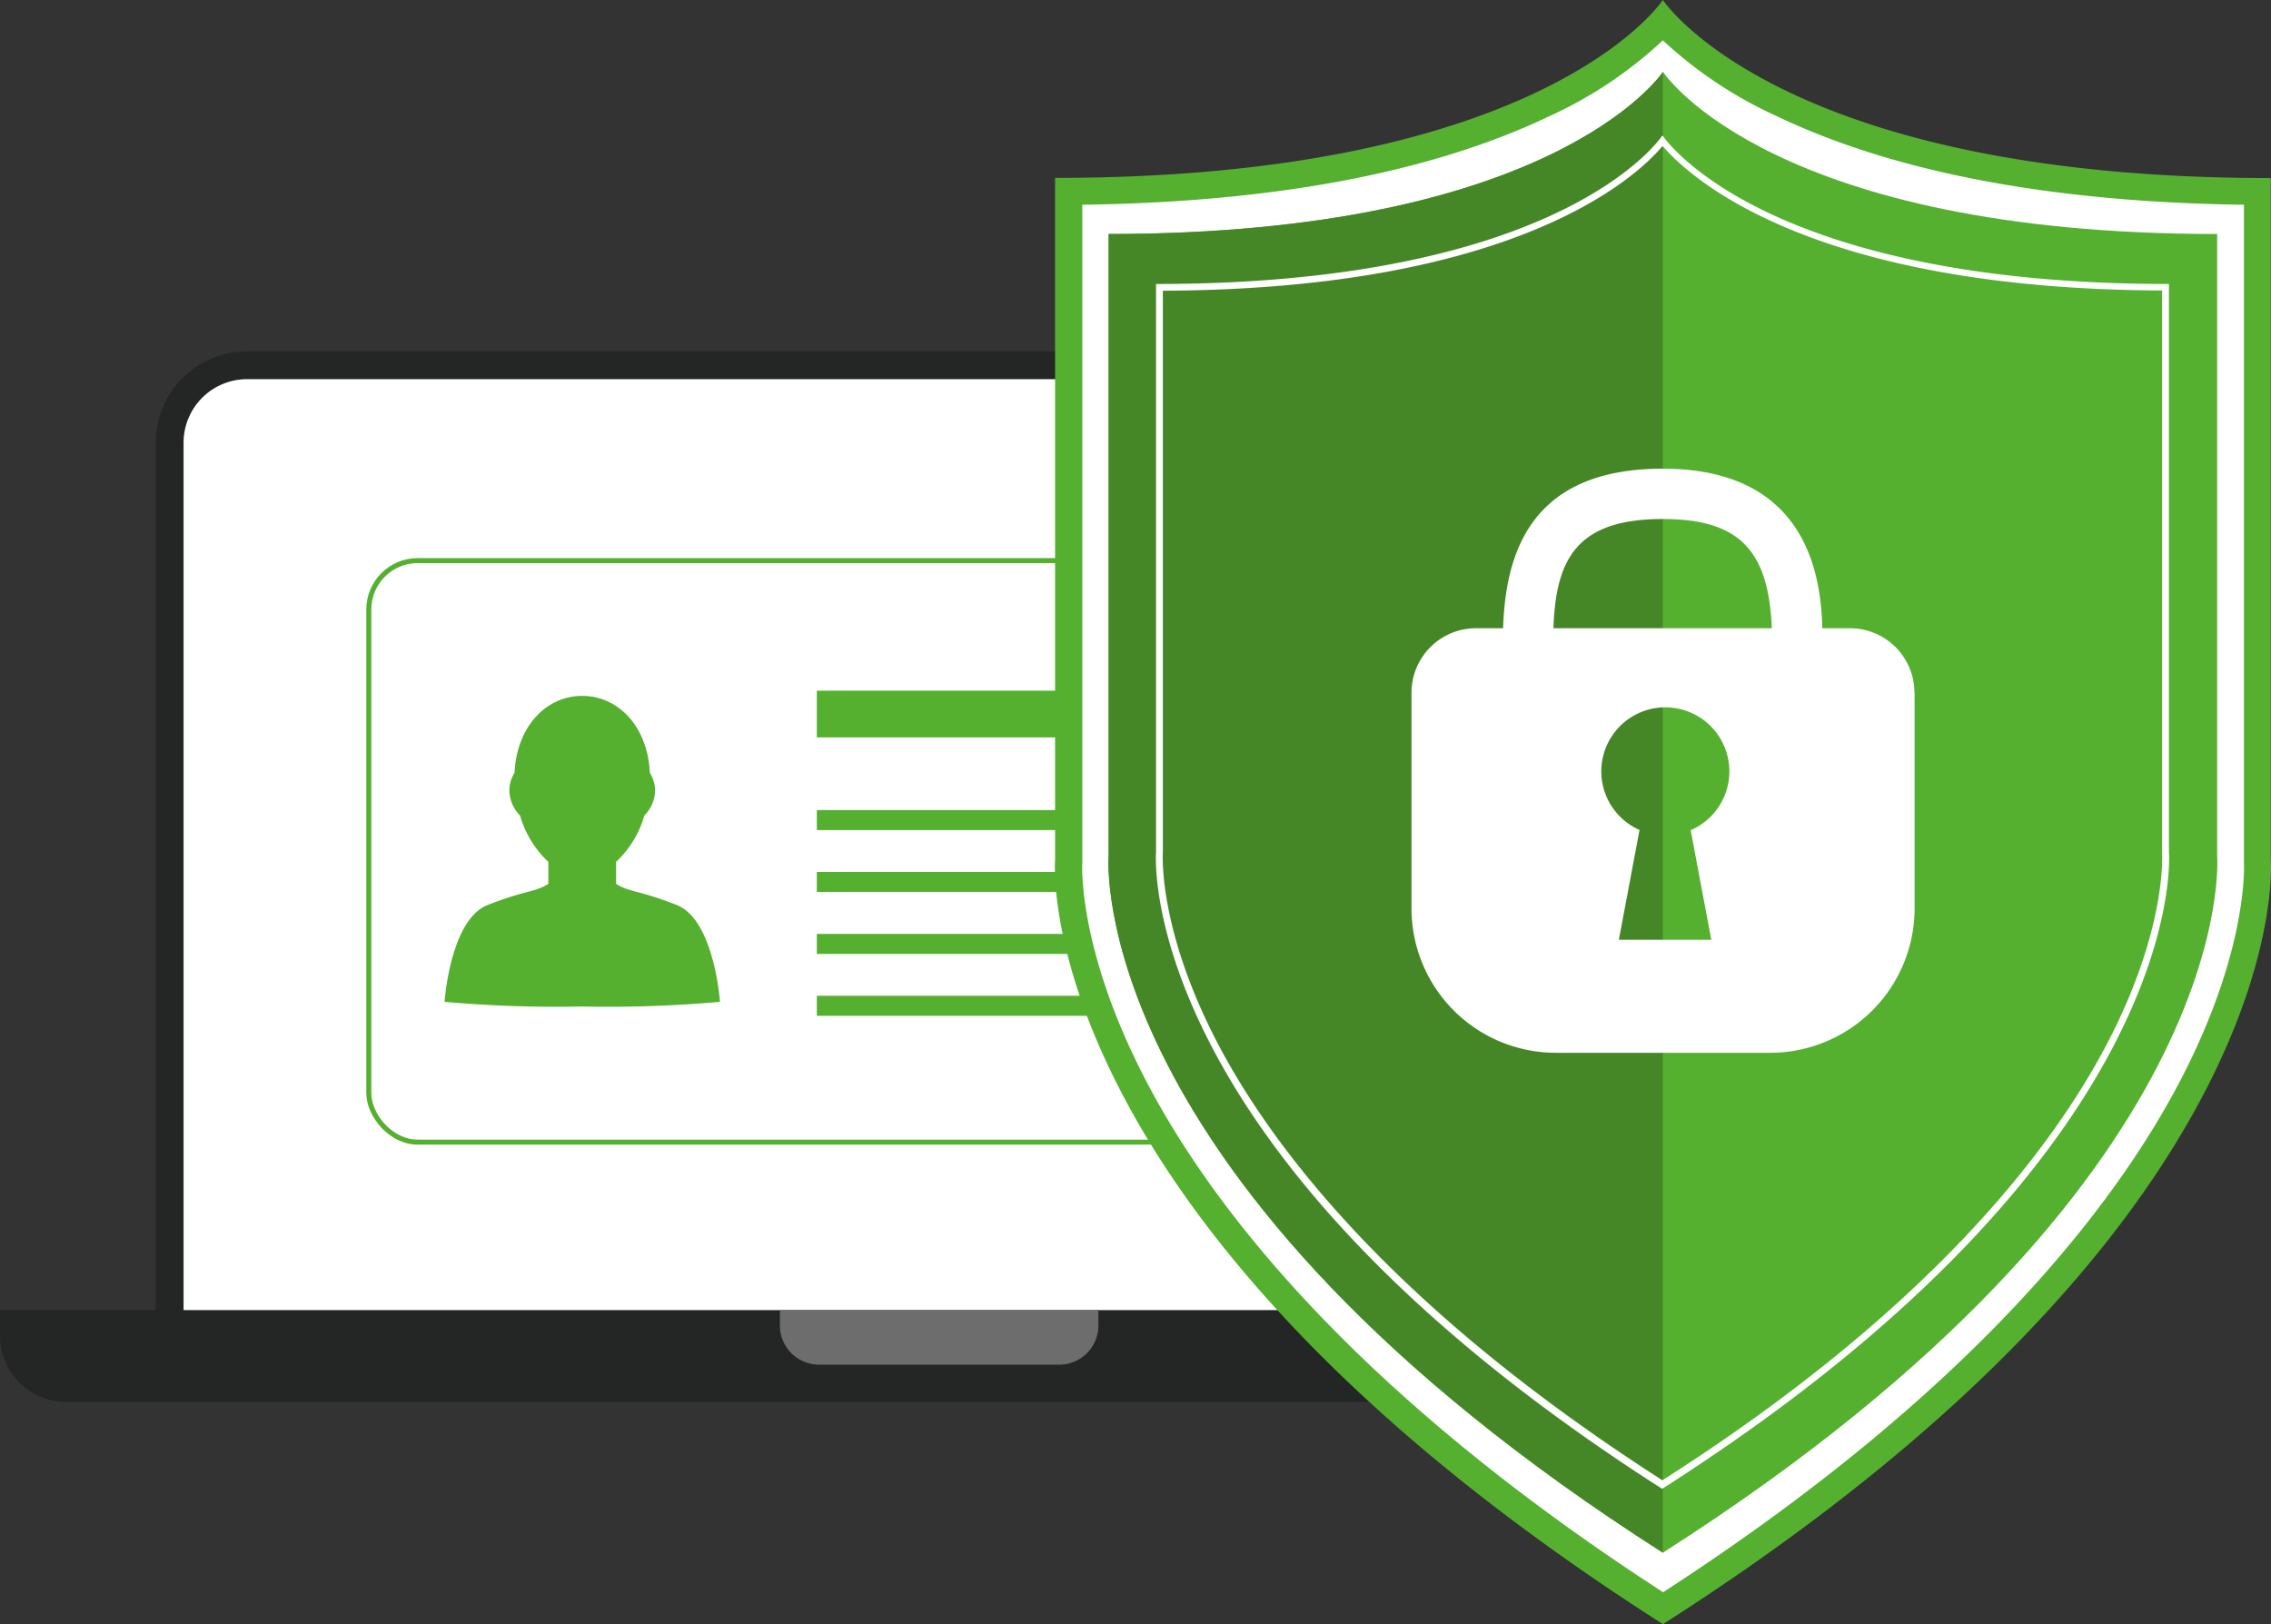
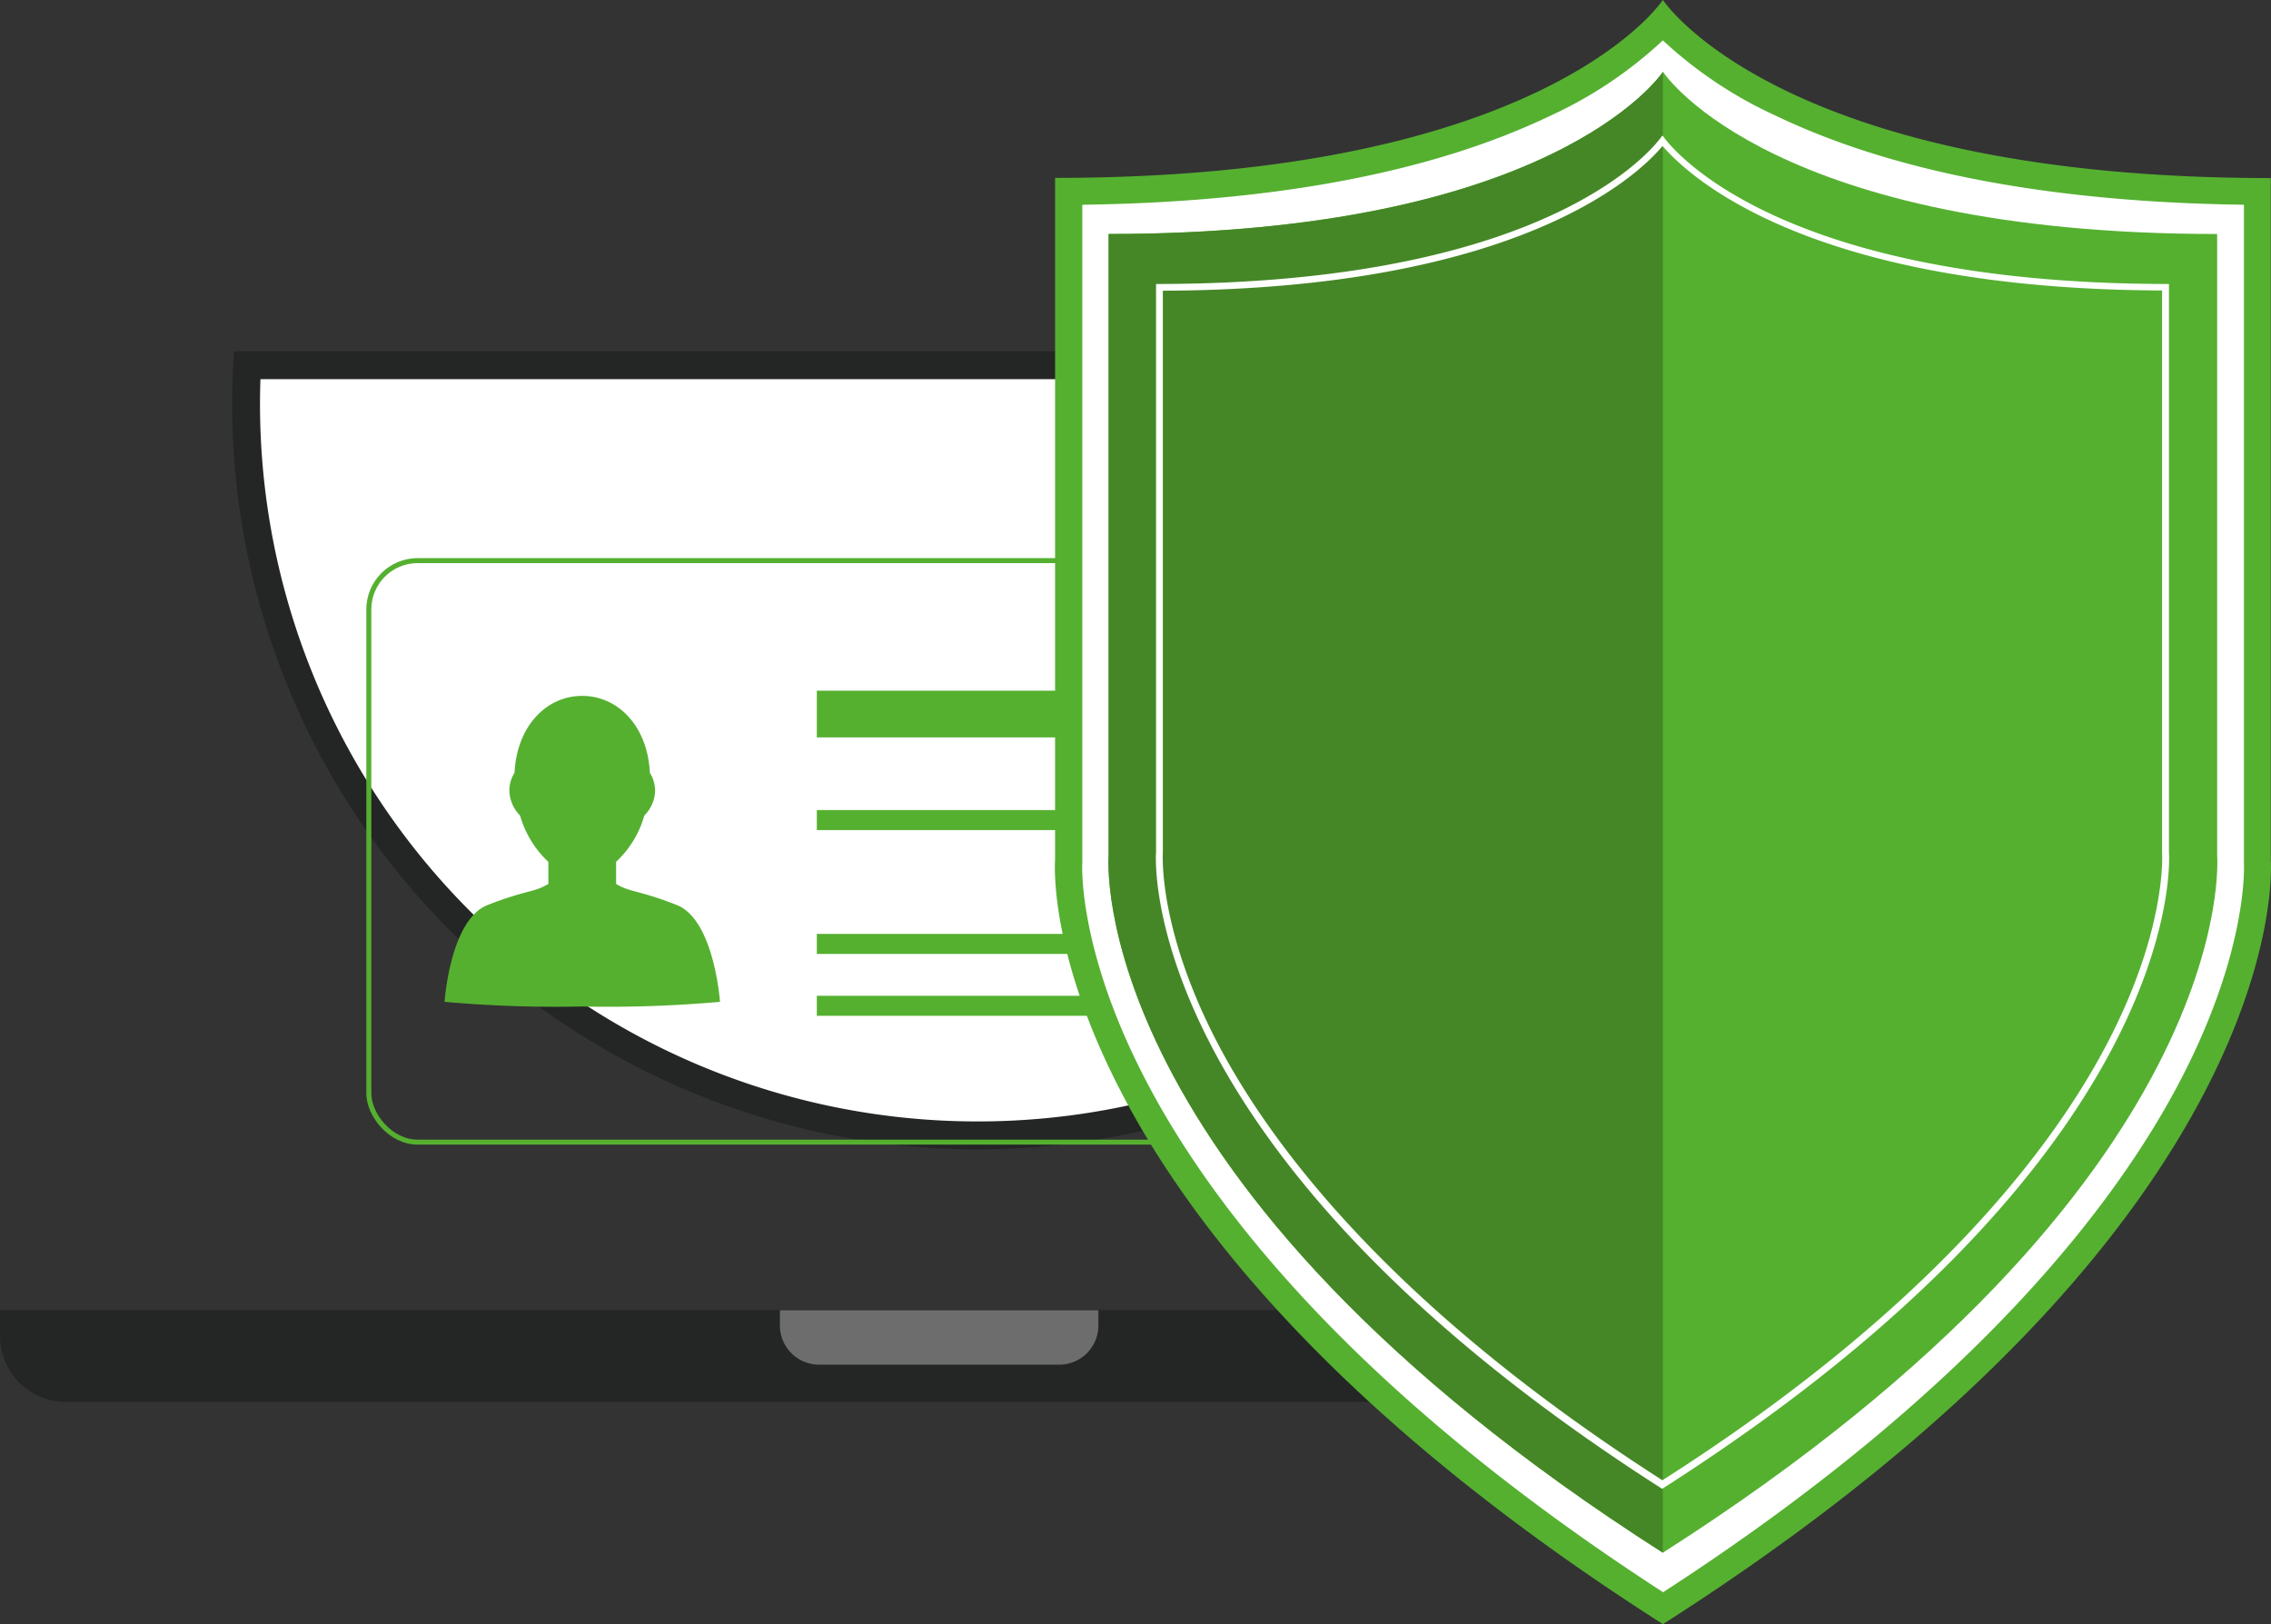
<svg xmlns="http://www.w3.org/2000/svg" id="biztonsag" width="340.218" height="243.346" viewBox="0 0 340.218 243.346">
  <rect x="0" y="0" width="340.218" height="243.346" fill="#333333" stroke="none" />
  <defs>
    <clipPath id="clip-path">
      <path id="Path_18873" data-name="Path 18873" d="M294.886,125.784V32.646c-66.033,0-82.525-23.481-83.015-24.306h0c-.593.851-17.047,24.306-83.054,24.306v93.137s-4.1,48.832,83.028,104.446h0C298.986,174.615,294.886,125.784,294.886,125.784Z" transform="translate(-128.786 -8.34)" fill="#55b030" />
    </clipPath>
  </defs>
  <g id="Layer_12" data-name="Layer 12">
-     <path id="Path_18866" data-name="Path 18866" d="M31.325,71.87H238.579a11.605,11.605,0,0,1,11.605,11.605v134.1H19.72V83.475A11.605,11.605,0,0,1,31.325,71.87Z" transform="translate(5.695 -17.145)" fill="#fff" stroke="#242525" stroke-miterlimit="10" stroke-width="4.17" />
+     <path id="Path_18866" data-name="Path 18866" d="M31.325,71.87H238.579a11.605,11.605,0,0,1,11.605,11.605v134.1V83.475A11.605,11.605,0,0,1,31.325,71.87Z" transform="translate(5.695 -17.145)" fill="#fff" stroke="#242525" stroke-miterlimit="10" stroke-width="4.17" />
    <rect id="Rectangle_1206" data-name="Rectangle 1206" width="170.776" height="87.129" rx="7.32" transform="translate(55.253 83.995)" fill="none" stroke="#55b030" stroke-miterlimit="10" stroke-width="0.75" />
    <path id="Path_18867" data-name="Path 18867" d="M9.89,0H271.418a9.89,9.89,0,0,1,9.89,9.89v3.868H0V9.89A9.89,9.89,0,0,1,9.89,0Z" transform="translate(281.308 210.053) rotate(180)" fill="#242525" />
    <path id="Path_18868" data-name="Path 18868" d="M5.944,0h35.9A5.867,5.867,0,0,1,47.71,5.867V8.149H0V5.867A5.867,5.867,0,0,1,5.867,0Z" transform="translate(164.548 204.469) rotate(180)" fill="#6d6d6d" />
    <line id="Line_69" data-name="Line 69" x2="92.299" transform="translate(122.369 150.699)" fill="none" stroke="#55b030" stroke-miterlimit="10" stroke-width="3" />
    <line id="Line_70" data-name="Line 70" x2="92.299" transform="translate(122.369 141.428)" fill="none" stroke="#55b030" stroke-miterlimit="10" stroke-width="3" />
-     <line id="Line_71" data-name="Line 71" x2="92.299" transform="translate(122.369 132.144)" fill="none" stroke="#55b030" stroke-miterlimit="10" stroke-width="3" />
    <line id="Line_72" data-name="Line 72" x2="92.299" transform="translate(122.369 122.872)" fill="none" stroke="#55b030" stroke-miterlimit="10" stroke-width="3" />
    <line id="Line_73" data-name="Line 73" x2="48.045" transform="translate(122.369 106.986)" fill="none" stroke="#55b030" stroke-miterlimit="10" stroke-width="7" />
    <path id="Path_18869" data-name="Path 18869" d="M86.45,112.194c-5.622-2.218-6.989-1.9-8.949-3.082l-.142-.077v-3.314a15.125,15.125,0,0,0,4.229-6.937A5.454,5.454,0,0,0,83.2,95.031a5.158,5.158,0,0,0-.787-2.656c-.322-6.95-4.745-11.515-10.135-11.515s-9.8,4.578-10.135,11.515a4.977,4.977,0,0,0-.774,2.656,5.441,5.441,0,0,0,1.6,3.752,15.254,15.254,0,0,0,4.242,6.95v3.3l-.155.077c-1.934,1.186-3.327.877-8.949,3.082S51.66,126.7,51.66,126.7a189.238,189.238,0,0,0,20.631.7h0a189.714,189.714,0,0,0,20.631-.7S92.072,114.412,86.45,112.194Z" transform="translate(14.94 23.405)" fill="#55b030" />
    <path id="Path_18870" data-name="Path 18870" d="M213.2,240.252c-92.351-59.315-89.1-111.435-89.05-111.964V27.968c60.862-.4,83.247-19.2,89.063-25.518,5.841,6.357,28.226,25.119,89.05,25.518V128.237c0,.129.9,13.32-9.658,33.668C282.865,180.679,261.2,209.472,213.2,240.252Z" transform="translate(35.915 0.709)" fill="#fff" />
    <path id="Path_18871" data-name="Path 18871" d="M213.646,6.048a63.6,63.6,0,0,0,16.879,11.27C248.191,25.8,271.788,30.289,300.7,30.676V128.83a2.692,2.692,0,0,0,0,.322c0,.129.812,13.024-9.645,32.958-9.581,18.272-30.766,46.266-77.367,76.452-46.64-30.186-67.825-58.18-77.367-76.452-10.457-19.935-9.658-32.83-9.645-32.946a2.8,2.8,0,0,0,0-.335V30.676c28.91-.387,52.494-4.874,70.172-13.359a63.26,63.26,0,0,0,16.8-11.27m0-6.048h0c-.606.9-18.633,26.653-91.049,26.653V128.83s-4.5,53.551,91.061,114.517h0C309.221,182.381,304.72,128.83,304.72,128.83V26.679C232.3,26.679,214.278.89,213.672.026h0Z" transform="translate(35.464)" fill="#55b030" />
    <path id="Path_18872" data-name="Path 18872" d="M294.886,125.784V32.646c-66.033,0-82.525-23.481-83.015-24.306h0c-.593.851-17.047,24.306-83.054,24.306v93.137s-4.1,48.832,83.028,104.446h0C298.986,174.615,294.886,125.784,294.886,125.784Z" transform="translate(37.265 2.414)" fill="#55b030" />
    <g id="Group_38445" data-name="Group 38445" transform="translate(166.052 10.754)" clip-path="url(#clip-path)">
      <rect id="Rectangle_1207" data-name="Rectangle 1207" width="117.611" height="319.244" transform="translate(-34.553 -48.703)" fill="#458726" />
    </g>
    <path id="Path_18874" data-name="Path 18874" d="M210.249,17.35c3.868,4.462,21.753,21.392,74.789,21.6v84.137a.218.218,0,0,0,0,.09c0,.1.787,11.192-8.059,28.278-8.149,15.744-26.357,39.973-66.794,65.762-40.424-25.905-58.632-50.07-66.781-65.762-8.846-17.085-8.059-28.175-8.059-28.278V38.987c53.087-.206,71.036-17.137,74.788-21.6m0-1.6h0c-.5.748-15.473,22.192-75.807,22.192v85.1s-3.752,44.589,75.82,95.42h0c79.688-50.856,75.923-95.42,75.923-95.42v-85.1c-60.295,0-75.3-21.444-75.82-22.192Z" transform="translate(38.861 4.571)" fill="#fff" />
-     <path id="Path_18875" data-name="Path 18875" d="M239.343,87.96a9.658,9.658,0,0,0-9.658-9.594h-4.139c-.206-7.84-2.269-23.907-23.919-23.907-20.09,0-23.545,13.049-23.907,23.907h-4.088A9.658,9.658,0,0,0,164,87.96v32.378a21.624,21.624,0,0,0,21.624,21.637h32.107a21.637,21.637,0,0,0,21.637-21.637V87.96Zm-33.526,20.631,3.095,16.453H195.063l3.095-16.453a9.594,9.594,0,1,1,7.737,0ZM185.263,78.367C185.611,67.961,188.783,62,201.626,62c11.283,0,15.873,4.487,16.35,16.363Z" transform="translate(47.458 15.764)" fill="#fff" />
  </g>
</svg>